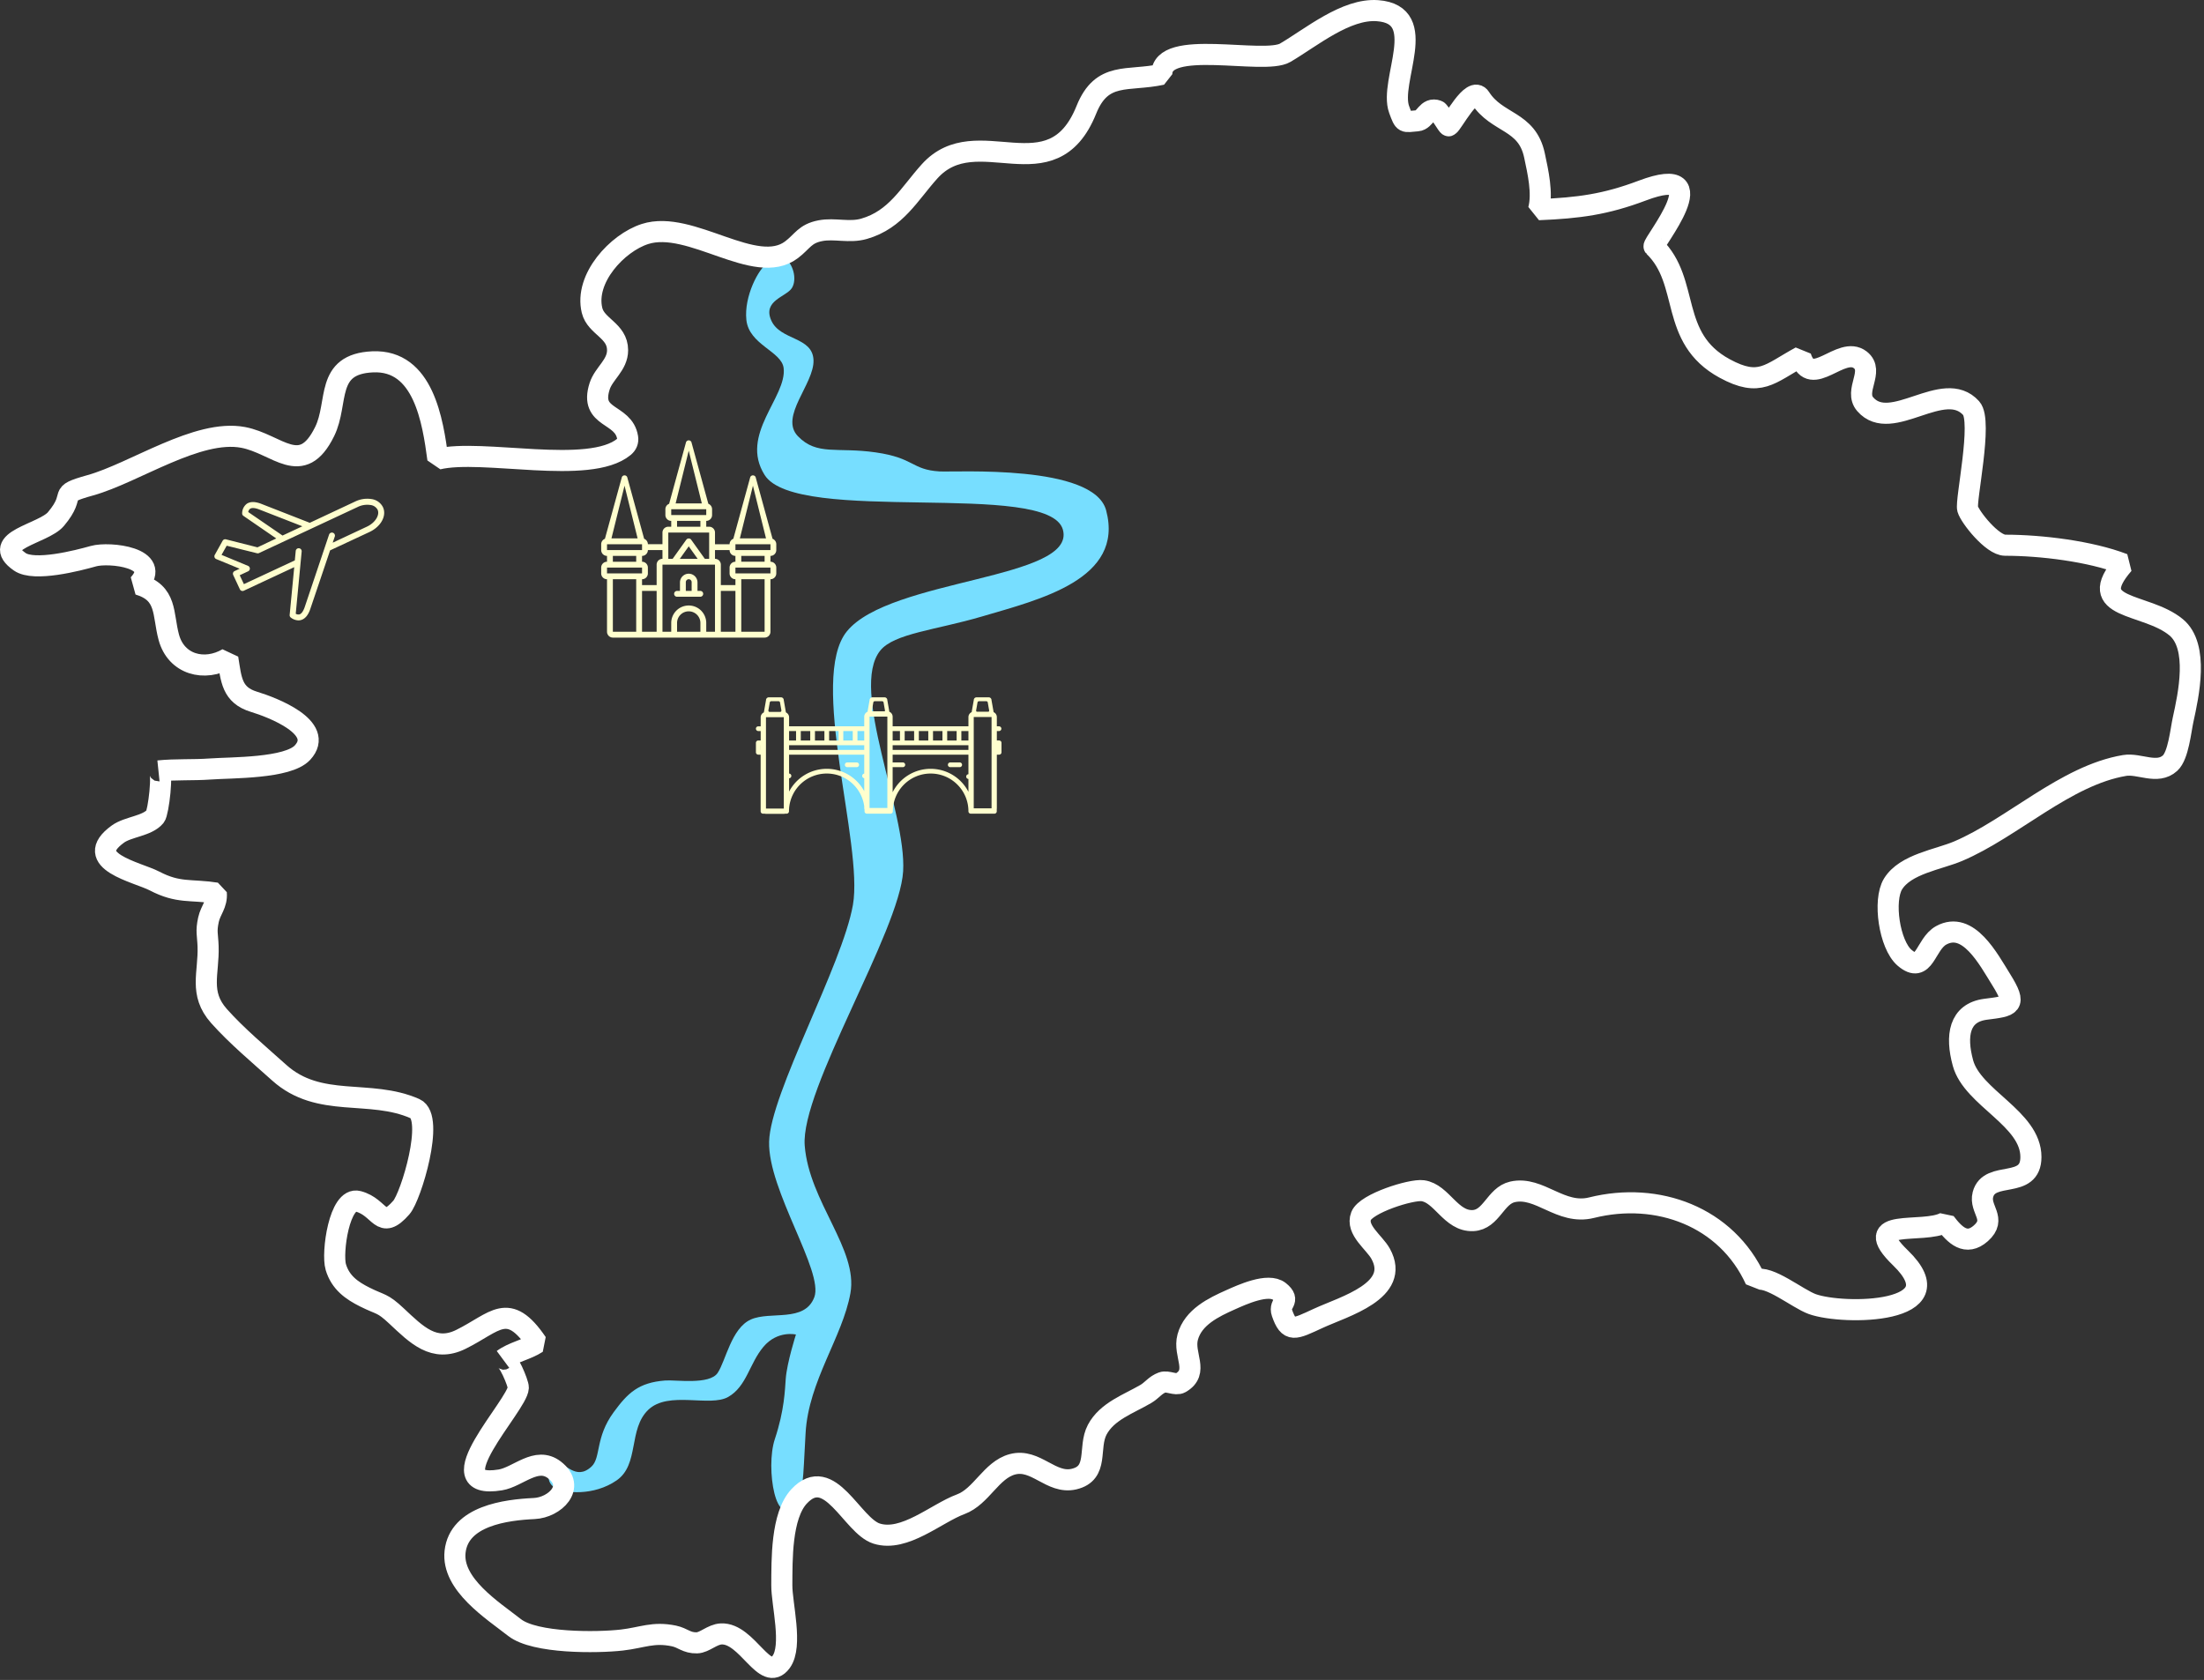
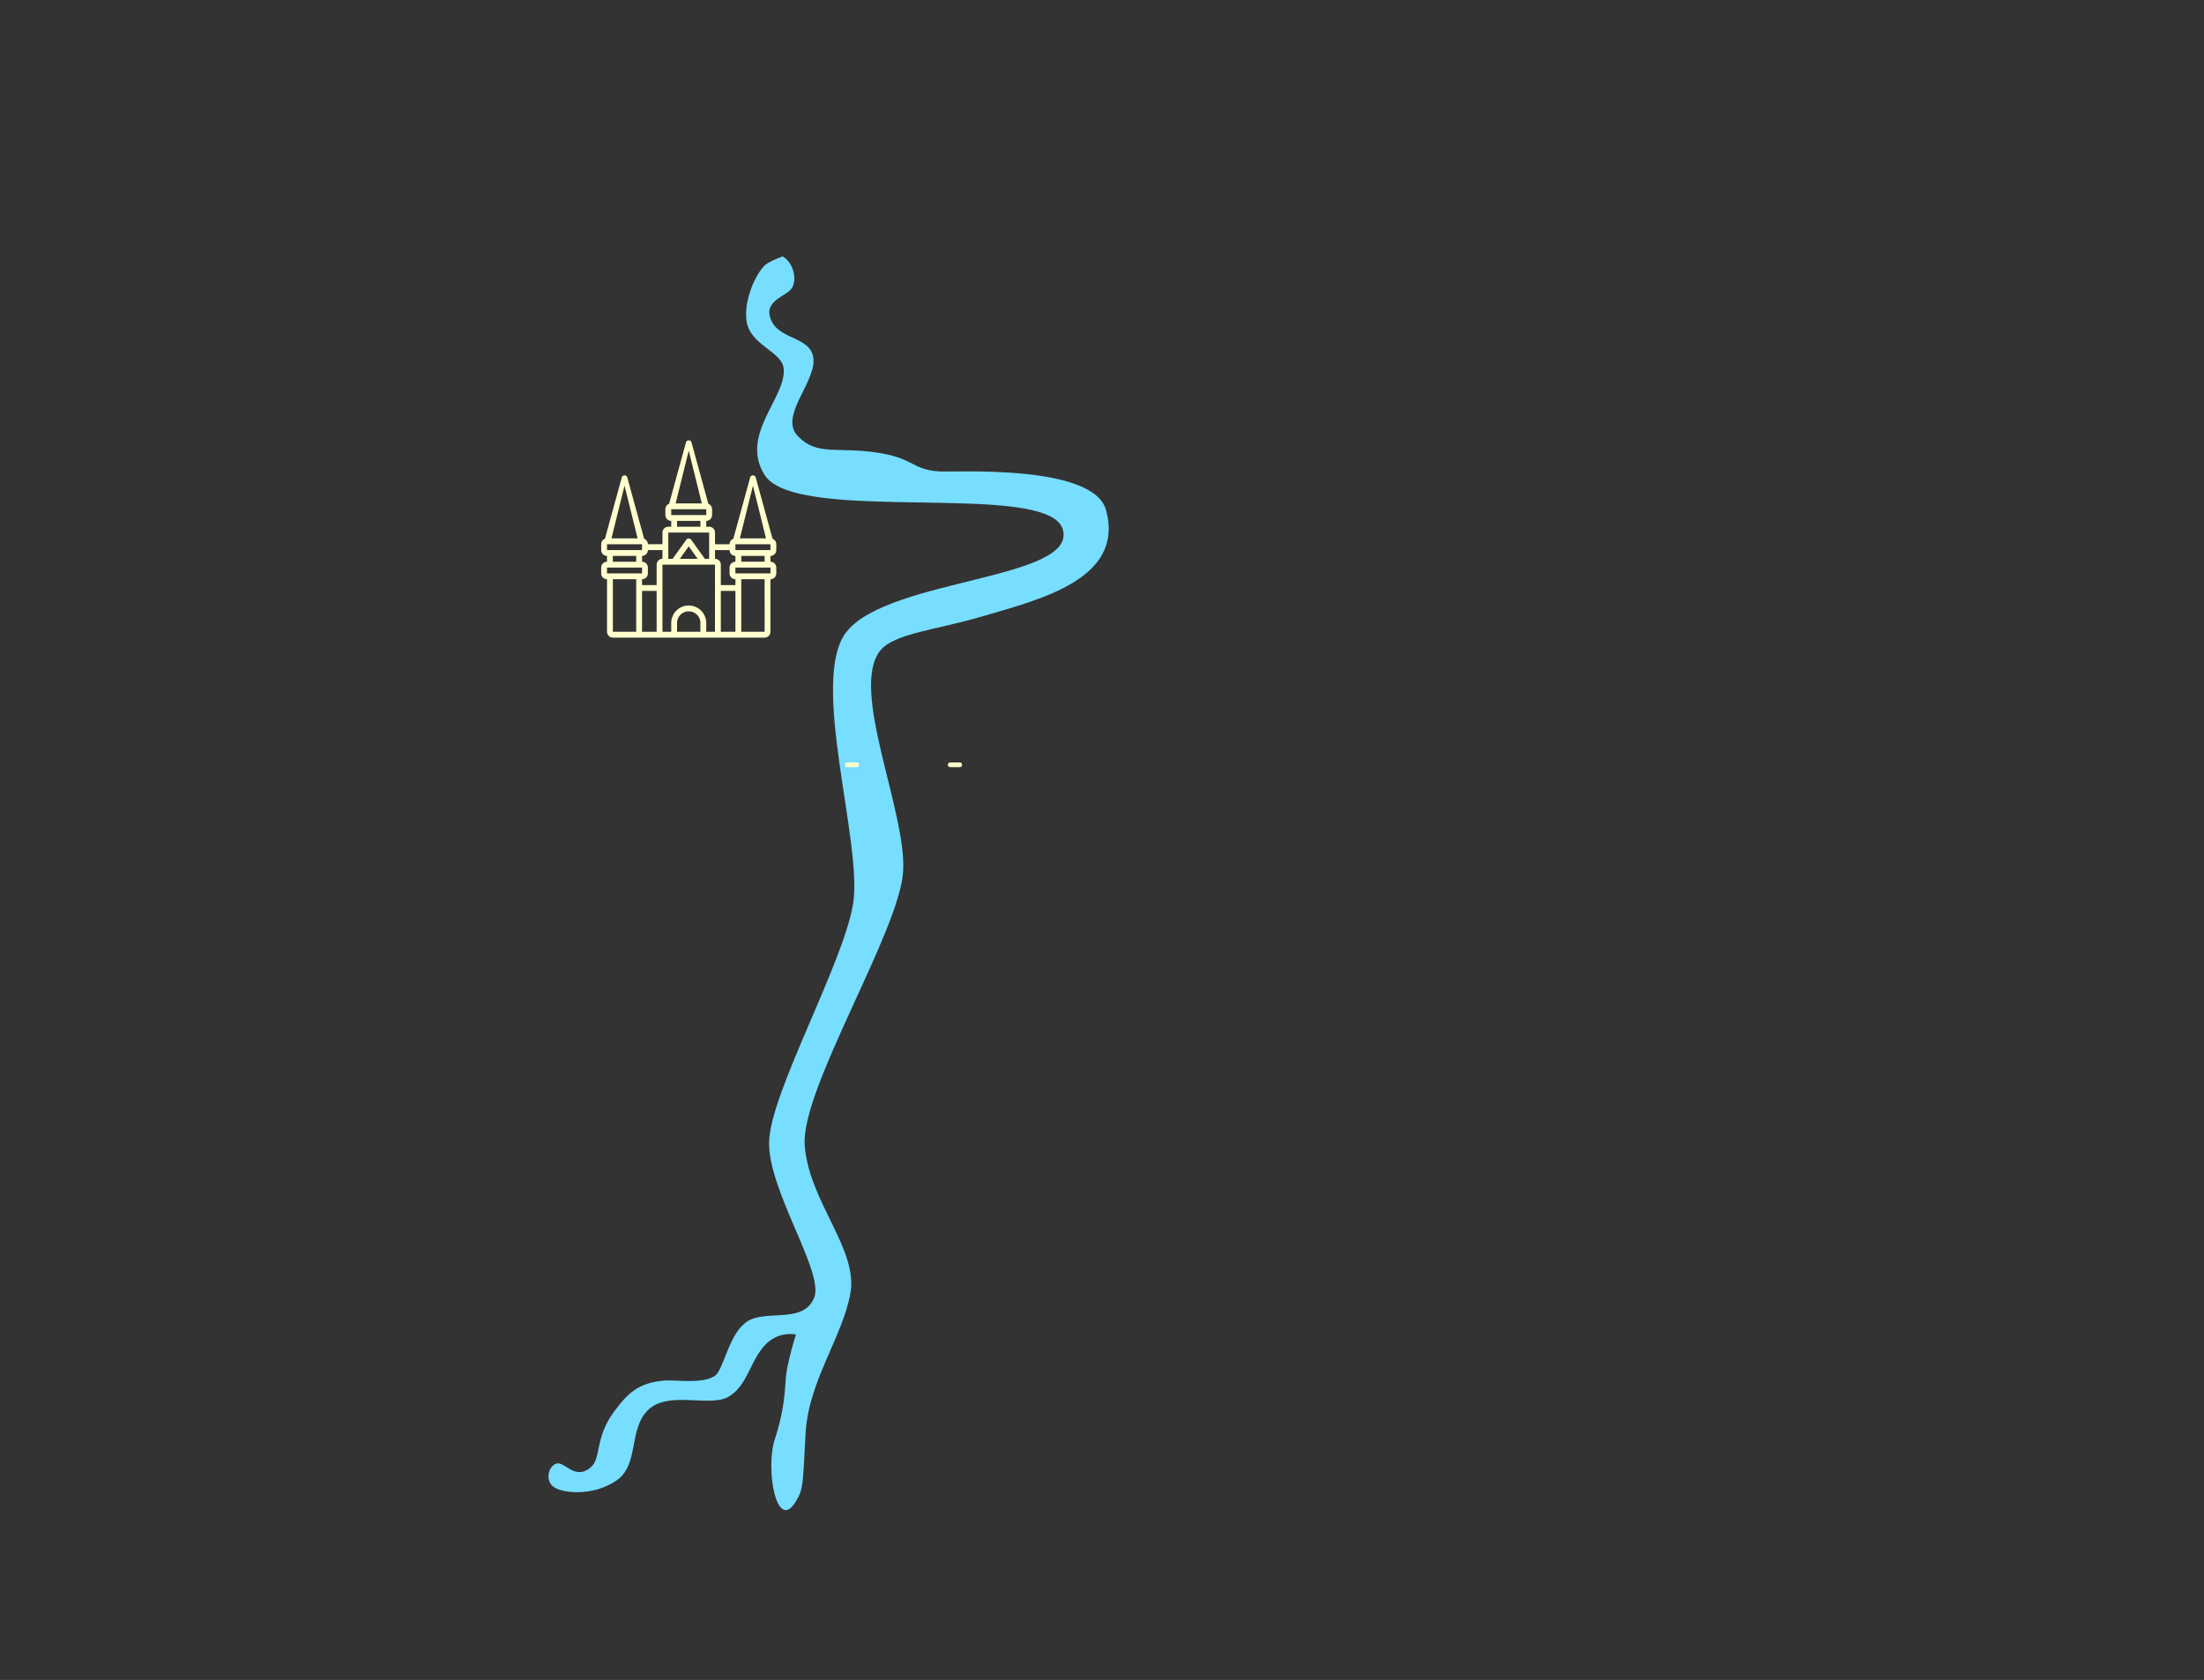
<svg xmlns="http://www.w3.org/2000/svg" viewBox="0 0 627 478" fill-rule="evenodd" clip-rule="evenodd" stroke-linecap="round" stroke-linejoin="round" stroke-miterlimit="10">
  <rect x="0" y="0" width="627" height="478" fill="#333333" stroke="none" />
  <g transform="translate(222.68 436.307)">
    <path d="M0-363.335c3 1.75 4.172 6.5 2.586 9-1.586 2.5-8.411 3.535-5.836 9.25 2.575 5.715 11.75 4.5 12 11.25s-9.834 16.095-4.417 21.672c5.417 5.578 11.084 2.995 22.1 4.578 11.089 1.593 10.15 4.917 18.15 5.417 4.492.281 43.889-2.163 47.417 11.083 5.23 19.635-18.916 25.347-35.307 30.184-13.09 3.862-25.055 4.818-28.969 9.719-8.785 11 7.526 45.704 6.526 62.776-1 17.071-29.25 62.071-28 78.071s15.25 29.5 13 42S7.337-43.327 6.5-28.585c-.837 14.742-.538 15.834-2.805 19.539C-1.841 0-5-18.585-2.25-26.835.5-35.085.608-40.885.851-44.008c.36-4.64 2.899-12.577 2.899-12.577s-5.25-1.25-9.25 3.5-4.75 11.25-10 14.25-17-1.833-22.75 3.667-2.5 15.583-9 20.083c-6.5 4.5-14.955 3.75-17.728 2-2.772-1.75-1.762-6.061.608-6.78 2.37-.72 5.37 5.113 9.953.863 2.75-2.55 1-8.25 6.334-15.5 3.98-5.411 7-8.417 14.666-9 2.992-.228 12.57 1.302 14.892-2.15 2.322-3.453 3.902-12.744 9.463-15.213 5.562-2.47 15.26.961 18.037-6.324 2.776-7.284-13.236-30.449-12.855-44.297.38-13.849 20.812-50.099 23.846-67.349C23-196.085 7.25-243.168 18.25-256.671c12.292-15.088 65.385-14.707 61.442-28.935-3.942-14.229-75.788-1.194-84.846-15.548-7.263-11.509 6.404-22.181 5.404-30.431-.58-4.788-9.833-6.583-10.598-13.685-.721-6.705 3.528-14.669 5.931-16.065 2.404-1.396 4.417-2 4.417-2" fill="#77deff" fill-rule="nonzero" />
    <clipPath id="a">
      <path d="M0-363.335c3 1.75 4.172 6.5 2.586 9-1.586 2.5-8.411 3.535-5.836 9.25 2.575 5.715 11.75 4.5 12 11.25s-9.834 16.095-4.417 21.672c5.417 5.578 11.084 2.995 22.1 4.578 11.089 1.593 10.15 4.917 18.15 5.417 4.492.281 43.889-2.163 47.417 11.083 5.23 19.635-18.916 25.347-35.307 30.184-13.09 3.862-25.055 4.818-28.969 9.719-8.785 11 7.526 45.704 6.526 62.776-1 17.071-29.25 62.071-28 78.071s15.25 29.5 13 42S7.337-43.327 6.5-28.585c-.837 14.742-.538 15.834-2.805 19.539C-1.841 0-5-18.585-2.25-26.835.5-35.085.608-40.885.851-44.008c.36-4.64 2.899-12.577 2.899-12.577s-5.25-1.25-9.25 3.5-4.75 11.25-10 14.25-17-1.833-22.75 3.667-2.5 15.583-9 20.083c-6.5 4.5-14.955 3.75-17.728 2-2.772-1.75-1.762-6.061.608-6.78 2.37-.72 5.37 5.113 9.953.863 2.75-2.55 1-8.25 6.334-15.5 3.98-5.411 7-8.417 14.666-9 2.992-.228 12.57 1.302 14.892-2.15 2.322-3.453 3.902-12.744 9.463-15.213 5.562-2.47 15.26.961 18.037-6.324 2.776-7.284-13.236-30.449-12.855-44.297.38-13.849 20.812-50.099 23.846-67.349C23-196.085 7.25-243.168 18.25-256.671c12.292-15.088 65.385-14.707 61.442-28.935-3.942-14.229-75.788-1.194-84.846-15.548-7.263-11.509 6.404-22.181 5.404-30.431-.58-4.788-9.833-6.583-10.598-13.685-.721-6.705 3.528-14.669 5.931-16.065 2.404-1.396 4.417-2 4.417-2" clip-rule="nonzero" />
    </clipPath>
    <g clip-path="url(#a)">
-       <path d="M-84.25-204.835c.166-32.667-23.918-54.236-39.597-63.369" fill="#fff" fill-rule="nonzero" stroke="#ff161f" stroke-width="2" />
-     </g>
+       </g>
  </g>
-   <path d="M177.518 127.133c-9.861 8.193-40.382.418-52.951 3.494-1.437-10.754-4.061-28.329-18.558-27.67-13.64.619-9.586 11.548-13.65 19.832-6.561 13.372-13.464 3.499-23.202 1.668-12.988-2.438-30.846 10.09-43.452 13.621-10.065 2.82-3.476 2.109-9.796 9.617-3.573 4.241-18.999 6.094-10.271 12.164 4.108 2.856 16.499-.356 20.952-1.612 4.468-1.259 19.85.376 12.822 8.044 8.23 2.45 6.798 8.336 8.608 15.037 2.092 7.743 10.144 9.903 16.787 5.997.982 6.007 1.086 10.438 7.477 12.376 5.197 1.578 20.329 7.343 13.769 14.454-4.184 4.533-20.181 4.213-26.257 4.654-4.889.354-9.878.049-14.714.552 1.435-.15-.002 11.839-.927 12.954-2.301 2.771-7.697 2.893-10.626 5.015-10.56 7.649 5.59 10.832 10.401 13.336 6.893 3.589 10.115 2.306 17.602 3.45.271 3.171-1.612 4.777-2.226 7.579-.744 3.39-.22 4.244-.108 7.571.258 7.659-2.655 13.361 3.101 19.833 5.019 5.642 11.48 11.042 17.117 16.109 11.462 10.305 25.761 4.539 38.655 10.252 5.655 2.506-1.141 24.997-3.894 28.127-5.987 6.809-5.811-.065-12.287-1.761-5.363-1.403-7.554 14.709-6.358 18.702 1.329 4.438 4.534 6.672 8.284 8.549 4.633 2.318 4.871 1.514 8.983 5.371 5.732 5.376 10.671 10.423 18.31 6.657 9.818-4.851 13.403-11.096 21.656 1.028-2.959 1.938-6.8 2.563-9.664 4.683 1.214-.9 4.404 6.846 4.352 8.041-.231 5.042-24.144 29.336-5.125 26.236 5.067-.826 10.288-6.814 15.416-2.835 6.238 4.841.044 10.704-5.766 10.977-8.043.377-21.388 2.065-22.517 12.304-1.023 9.281 10.686 16.668 16.914 21.553 5.787 4.538 23.517 4.363 30.497 3.568 5.875-.67 8.905-2.409 14.86-1.166 2.565.536 3.575 2.034 6.524 1.958 2.182-.054 4.364-2.417 6.906-2.536 7.47-.35 12.466 14.245 17.068 7.962 3.351-4.574.149-16.454.184-21.846.046-7.036-.217-19.736 4.913-25.25 8.723-9.375 15.011 8.36 22.056 10.583 7.909 2.497 16.942-5.759 23.897-8.336 5.942-2.205 8.662-9.747 14.737-11.375 6.63-1.779 10.989 5.728 17.507 4.208 7.237-1.69 3.909-8.931 6.62-14.055 2.781-5.258 8.967-7.324 13.829-10.174 1.743-1.021 2.679-2.547 4.669-3.272 1.521-.555 3.821.91 5.192.121 5.451-3.139.676-7.995 2.05-13.033 1.543-5.659 7.341-8.457 12.281-10.652 2.948-1.31 10.628-4.892 13.798-2.34 3.434 2.765-.252 3.251.721 6.065 1.989 5.751 3.552 4.724 10.322 1.602 7.412-3.415 23.603-7.833 17.759-18.387-1.805-3.258-7.121-6.787-5.545-10.775 1.409-3.564 14.236-7.601 17.521-7.16 5.441.73 7.98 8.794 14.299 8.506 5.274-.25 6.355-7.078 11.25-8.176 7.709-1.728 13.662 6.698 22.471 4.503 18.763-4.677 38.417 2.515 46.65 20.561 3.686-1.537 11.947 5.362 16.164 6.875 8.922 3.199 41.568 2.808 25.074-13.162-12.087-11.708 6.442-6.611 12.726-10.084 2.752 3.635 5.955 6.821 10.152 3.095 4.659-4.136-.515-6.794.587-11.015 1.841-7.057 13.641-1.298 13.648-10.688.007-11.003-16.609-16.769-19.332-26.743-2.109-7.731-1.127-14.327 6.446-15.299 7.193-.924 9.066-.993 4.425-8.44-3.637-5.833-9.365-16.816-17.058-12.598-4.588 2.516-4.697 11.299-10.445 6.36-4.304-3.715-6.147-16.288-3.26-20.976 3.498-5.683 12.876-6.93 18.511-9.322 15.415-6.544 30.589-21.592 47.378-24.393 4.157-.694 9.289 2.665 12.931-.676 2.359-2.163 3.024-9.286 3.698-12.347 1.527-6.946 4.597-20.862-1.991-26.305-8.66-7.156-26.4-4.814-14.968-17.994-9.511-3.651-23.457-5.346-33.667-5.346-3.667 0-10-8-10.667-10.333-.666-2.332 4.324-24.96 1.009-28.657-7.832-8.735-22.75 7.402-30.149-1.132-3.312-3.821 2.735-9.395-1.402-12.624-5.439-4.248-13.998 8.568-16.944-.886-8.9 4.839-11.586 8.813-21.655 3.33-15.989-8.707-9.646-24.59-20.072-34.697-.692-.671 18.841-24.284-3.359-15.907-10.393 3.921-18.03 4.962-29.498 5.425 1.236-4.673-.156-10.709-1.154-15.421-2.14-10.117-10.691-8.967-15.442-16.431-2.307-3.624-7.868 7.405-8.963 7.984-.262.138-2.618-4.085-3.189-4.291-3.046-1.097-3.41 2.691-5.741 2.874-3.873.305-3.674.886-5.175-3.22-2.966-8.115 8.937-26.96-6.113-28.112-9.011-.69-18.962 7.673-26.29 11.965-6.11 3.579-35.38-4.255-35.108 6.165-9.738 2.105-17.019-.984-21.465 10.068-9.852 24.49-31.129 2.593-44.587 17.503-5.824 6.453-9.514 13.711-18.644 16.355-4.212 1.221-8.366-.239-12.437.548-4.435.858-5.058 3.031-8.207 5.42-10.226 7.76-28.672-8.656-41.683-4.483-7.897 2.533-17.274 12.658-15.069 21.738 1.126 4.638 7.263 5.712 7.266 11.323.003 4.269-3.941 6.601-5.113 10.283-2.992 9.397 6.844 7.46 7.971 14.602.169 1.072-.218 1.928-1.032 2.606z" fill="none" stroke="#fff" stroke-width="6" stroke-linejoin="bevel" />
-   <path d="M264.753 218.759a12.09 12.09 0 00-10.81 6.663v-7.172a.64.64 0 00.21.035h2.687a.674.674 0 00.67-.674.67.67 0 00-.67-.67h-2.688a.604.604 0 00-.209.033v-2.246h21.56v5.57a.673.673 0 000 1.344v3.663a12.082 12.082 0 00-10.75-6.546m-29.552 0a12.087 12.087 0 00-10.717 6.481v-3.794a.672.672 0 000-1.342v-5.376h21.378v5.381a.672.672 0 000 1.331v3.698a12.084 12.084 0 00-10.661-6.38m-18.812-6.718h.013v1.344h-.013v-1.344zm2.579-12.063a.46.46 0 01.458-.46h2.034a.46.46 0 01.46.46l.382 2.181a.459.459 0 01-.255.412h-3.207a.457.457 0 01-.255-.412l.383-2.181zm4.01 4.13v25.925c0 .02-.013.037-.031.037h-5.006c-.02 0-.034-.017-.034-.037v-25.925c0-.018.014-.033.034-.033h5.006c.018 0 .032.015.032.033m3.487 6.59h-1.982v-2.688h1.982v2.688zm-1.982 1.343h21.378v1.344h-21.378v-1.344zm3.326-4.03h2.687v2.687h-2.687v-2.688zm4.032 0h2.686v2.687h-2.686v-2.688zm4.03 0h2.687v2.687h-2.687v-2.688zm4.03 0h2.688v2.687h-2.687v-2.688zm4.032 0h1.928v2.687h-1.928v-2.688zm4.493-8.033a.46.46 0 01.46-.46h2.031c.254 0 .461.206.461.46l.382 2.181c0 .09-.026.171-.066.241h-3.583a.452.452 0 01-.067-.24l.382-2.182zm3.98 29.918h-5.008a.033.033 0 01-.032-.032v-25.93c0-.015.015-.032.032-.032h5.007c.019 0 .031.017.031.033v25.929c0 .018-.012.032-.03.032m3.613-19.198h-2.077v-2.688h2.077v2.688zm-2.077 1.343h21.56v1.344h-21.56v-1.344zm3.42-4.03h2.688v2.687h-2.687v-2.688zm4.032 0h2.685v2.687h-2.685v-2.688zm4.03 0h2.686v2.687h-2.687v-2.688zm4.032 0h2.685v2.687h-2.685v-2.688zm4.03 0h2.015v2.687h-2.016v-2.688zm4.58-8.033a.46.46 0 01.46-.46h2.033c.254 0 .458.206.458.46l.384 2.181c0 .138-.06.264-.157.346h-3.401a.452.452 0 01-.159-.346l.383-2.181zm3.98 30.023h-5.008c-.016 0-.03-.014-.03-.03v-25.927c0-.02.014-.032.03-.032h5.008c.017 0 .032.012.032.032v25.927c0 .016-.015.03-.032.03m2.19-19.303h-.653v-2.688h.653a.672.672 0 000-1.342h-.653v-2.624a1.54 1.54 0 00-.916-1.407l-.604-3.433a.785.785 0 00-.785-.786h-3.47a.787.787 0 00-.786.786l-.603 3.433a1.54 1.54 0 00-.918 1.407v2.624h-21.559v-2.733a1.54 1.54 0 00-.937-1.414l-.581-3.317a.787.787 0 00-.786-.786h-3.472a.785.785 0 00-.785.786l-.581 3.317a1.536 1.536 0 00-.94 1.414v2.733h-21.377v-2.56c0-.622-.372-1.158-.905-1.4l-.614-3.504a.786.786 0 00-.785-.786h-3.473a.787.787 0 00-.786.786l-.614 3.505a1.536 1.536 0 00-.905 1.4v2.56h-.685a.67.67 0 100 1.341h.685v2.688h-.685a.673.673 0 00-.671.672v2.688c0 .37.301.67.671.67h.672v16.123c0 .373.302.674.672.674h.498c.122.03.25.05.382.05h5.006c.13 0 .259-.02.38-.05h.452a.673.673 0 00.672-.674c0-.199.006-.396.017-.592.01-.072.016-.149.016-.226v-.027a10.745 10.745 0 0110.717-9.903c5.474 0 9.987 4.083 10.66 9.372v.389c0 .163.027.323.076.47.007.17.012.34.012.51l-.006.005v.002c0 .06.009.124.024.178l-.024.017.024-.017a.67.67 0 00.647.496h6.726l.036-.003c.01 0 .02 0 .027-.002a.676.676 0 00.472-.264l-.004-.003a.667.667 0 00.134-.402 10.744 10.744 0 0110.748-10.748c5.942 0 10.75 4.808 10.75 10.748 0 .373.3.674.672.674h6.717a.672.672 0 00.67-.674v-.634c.016-.079.022-.164.022-.246v-15.242h.653c.37 0 .671-.301.671-.671v-2.688a.673.673 0 00-.671-.672" fill="#ffffce" fill-rule="nonzero" />
  <path d="M243.713 216.941h-2.687a.672.672 0 000 1.344h2.687c.37 0 .671-.303.671-.673a.67.67 0 00-.671-.67M273.02 216.941h-2.687a.672.672 0 000 1.344h2.687c.37 0 .671-.303.671-.673a.67.67 0 00-.671-.67M209.217 156.514v-1.661h9.963l.001 1.661h-9.964zm1.661 1.662h6.64v1.658h-6.64v-1.658zm8.303 4.98h-9.964v-1.66h9.963l.001 1.66zm-8.303 16.603v-14.943h6.64l.002 14.943h-6.642zm-1.661-13.283h-4.152v-5.81a1.661 1.661 0 00-1.66-1.66v-2.492h4.15a1.663 1.663 0 001.662 1.662v1.661c-.917 0-1.66.742-1.661 1.659v1.66c0 .917.744 1.66 1.661 1.66v1.66zm0 13.283h-4.152v-11.623h4.152v11.623zm-5.812 0h-2.49v-2.49a4.98 4.98 0 10-9.962 0v2.49h-2.492v-19.093h14.944v19.093zm-4.151 0h-6.642v-2.49a3.321 3.321 0 016.642 0v2.49zm-12.452-19.093v5.81h-4.152v-1.66a1.66 1.66 0 001.66-1.66v-1.66c0-.917-.743-1.659-1.66-1.662v-1.658a1.663 1.663 0 001.66-1.662h4.15v2.492a1.66 1.66 0 00-1.658 1.66m0 19.093h-4.152v-11.623h4.152v11.623zm-5.813 0h-6.64v-14.943h6.64v14.943zm-8.302-18.263h9.965v1.66h-9.965v-1.66zm8.302-1.659h-6.64v-1.661h6.64v1.661zm-8.302-4.984h9.963v1.661h-9.963v-1.661zm4.983-16.657l3.721 14.998h-7.443l3.722-14.998zm20.802 20.81h-5.076l2.538-3.554 2.538 3.554zm-8.35-7.473h11.623v7.473h-1.232l-3.903-5.463a.861.861 0 00-1.352 0l-3.904 5.463h-1.232v-7.473zm9.132-1.66h-6.643v-1.66h6.643v1.66zm-8.3-4.98h9.961l.002 1.66h-9.964v-1.66zm4.98-16.66l3.722 14.998h-7.445l3.723-14.998zm18.265 9.963l3.722 14.998h-7.445l3.723-14.998zm6.641 18.318v-1.661a1.665 1.665 0 00-1.063-1.546l-4.815-17.545a.83.83 0 00-1.527 0l-4.815 17.545a1.663 1.663 0 00-1.063 1.546h-4.152v-3.32c0-.917-.743-1.66-1.66-1.66h-.83v-1.66a1.663 1.663 0 001.66-1.66v-1.662a1.656 1.656 0 00-1.064-1.544l-4.814-17.548a.83.83 0 00-1.525 0l-4.815 17.548c-.64.245-1.064.86-1.065 1.545v1.66c0 .917.745 1.66 1.661 1.662v1.66h-.831c-.917 0-1.659.742-1.661 1.659v3.32h-4.15a1.663 1.663 0 00-1.064-1.546l-4.816-17.545a.828.828 0 00-1.524 0l-4.815 17.545a1.664 1.664 0 00-1.065 1.546v1.661a1.663 1.663 0 001.66 1.662v1.661a1.66 1.66 0 00-1.66 1.659v1.66c.001.917.745 1.66 1.66 1.66v14.943a1.667 1.667 0 001.662 1.663h43.168a1.667 1.667 0 001.663-1.663v-14.943c.915 0 1.659-.743 1.66-1.66v-1.66a1.665 1.665 0 00-1.66-1.662v-1.658c.915 0 1.659-.745 1.66-1.662" fill="#ffffce" fill-rule="nonzero" />
-   <path d="M195.104 165.647c0-.457.37-.832.83-.832.458 0 .83.375.83.832v2.49h-1.661v-2.49h.001zm-2.493 4.152h6.643a.832.832 0 000-1.662h-.83v-2.49a2.492 2.492 0 00-4.981 0v2.49h-.832a.831.831 0 000 1.663M63.021 157.885l1.469-2.608 8.635 2.144c.186.047.383.03.557-.05l28.067-13.11a6.166 6.166 0 013.604-.573 2.65 2.65 0 012.06 1.332c.708 1.52-.685 3.74-3.04 4.838l-9.724 4.558.592-1.748a.858.858 0 10-1.63-.54l-6.946 20.67c-.415 1.175-.929 1.876-1.504 2.028a1.435 1.435 0 01-1.03-.194l1.69-17.726a.849.849 0 00-1.69-.16l-.26 2.708-14.485 6.754-1.19-2.532 2.38-1.114a.845.845 0 000-1.545l-7.555-3.132zm7.597-12.189c.05-.357.23-.68.507-.911.481-.347 1.359-.296 2.533.143l12.357 4.82-5.64 2.634-9.757-6.686zm-3.866 16.789a.843.843 0 00-.414 1.105l1.9 4.078a.84.84 0 001.114.415l14.35-6.704-1.3 13.59a.842.842 0 00.278.709c.63.522 1.413.817 2.229.845.226 0 .448-.03.666-.085 1.166-.304 2.069-1.341 2.684-3.114l5.649-16.723 11.182-5.216c3.293-1.536 4.99-4.65 3.85-7.082a4.274 4.274 0 00-3.3-2.304 7.828 7.828 0 00-4.61.71l-12.906 6.05-13.876-5.426c-1.747-.658-3.131-.642-4.102.06a3.44 3.44 0 00-1.258 2.725c.009.268.143.514.363.668l9.344 6.424-5.352 2.53-8.972-2.278a.846.846 0 00-.937.405l-2.237 4.025a.842.842 0 00.439 1.19l6.643 2.745-1.427.658z" fill="#ffffce" fill-rule="nonzero" />
</svg>